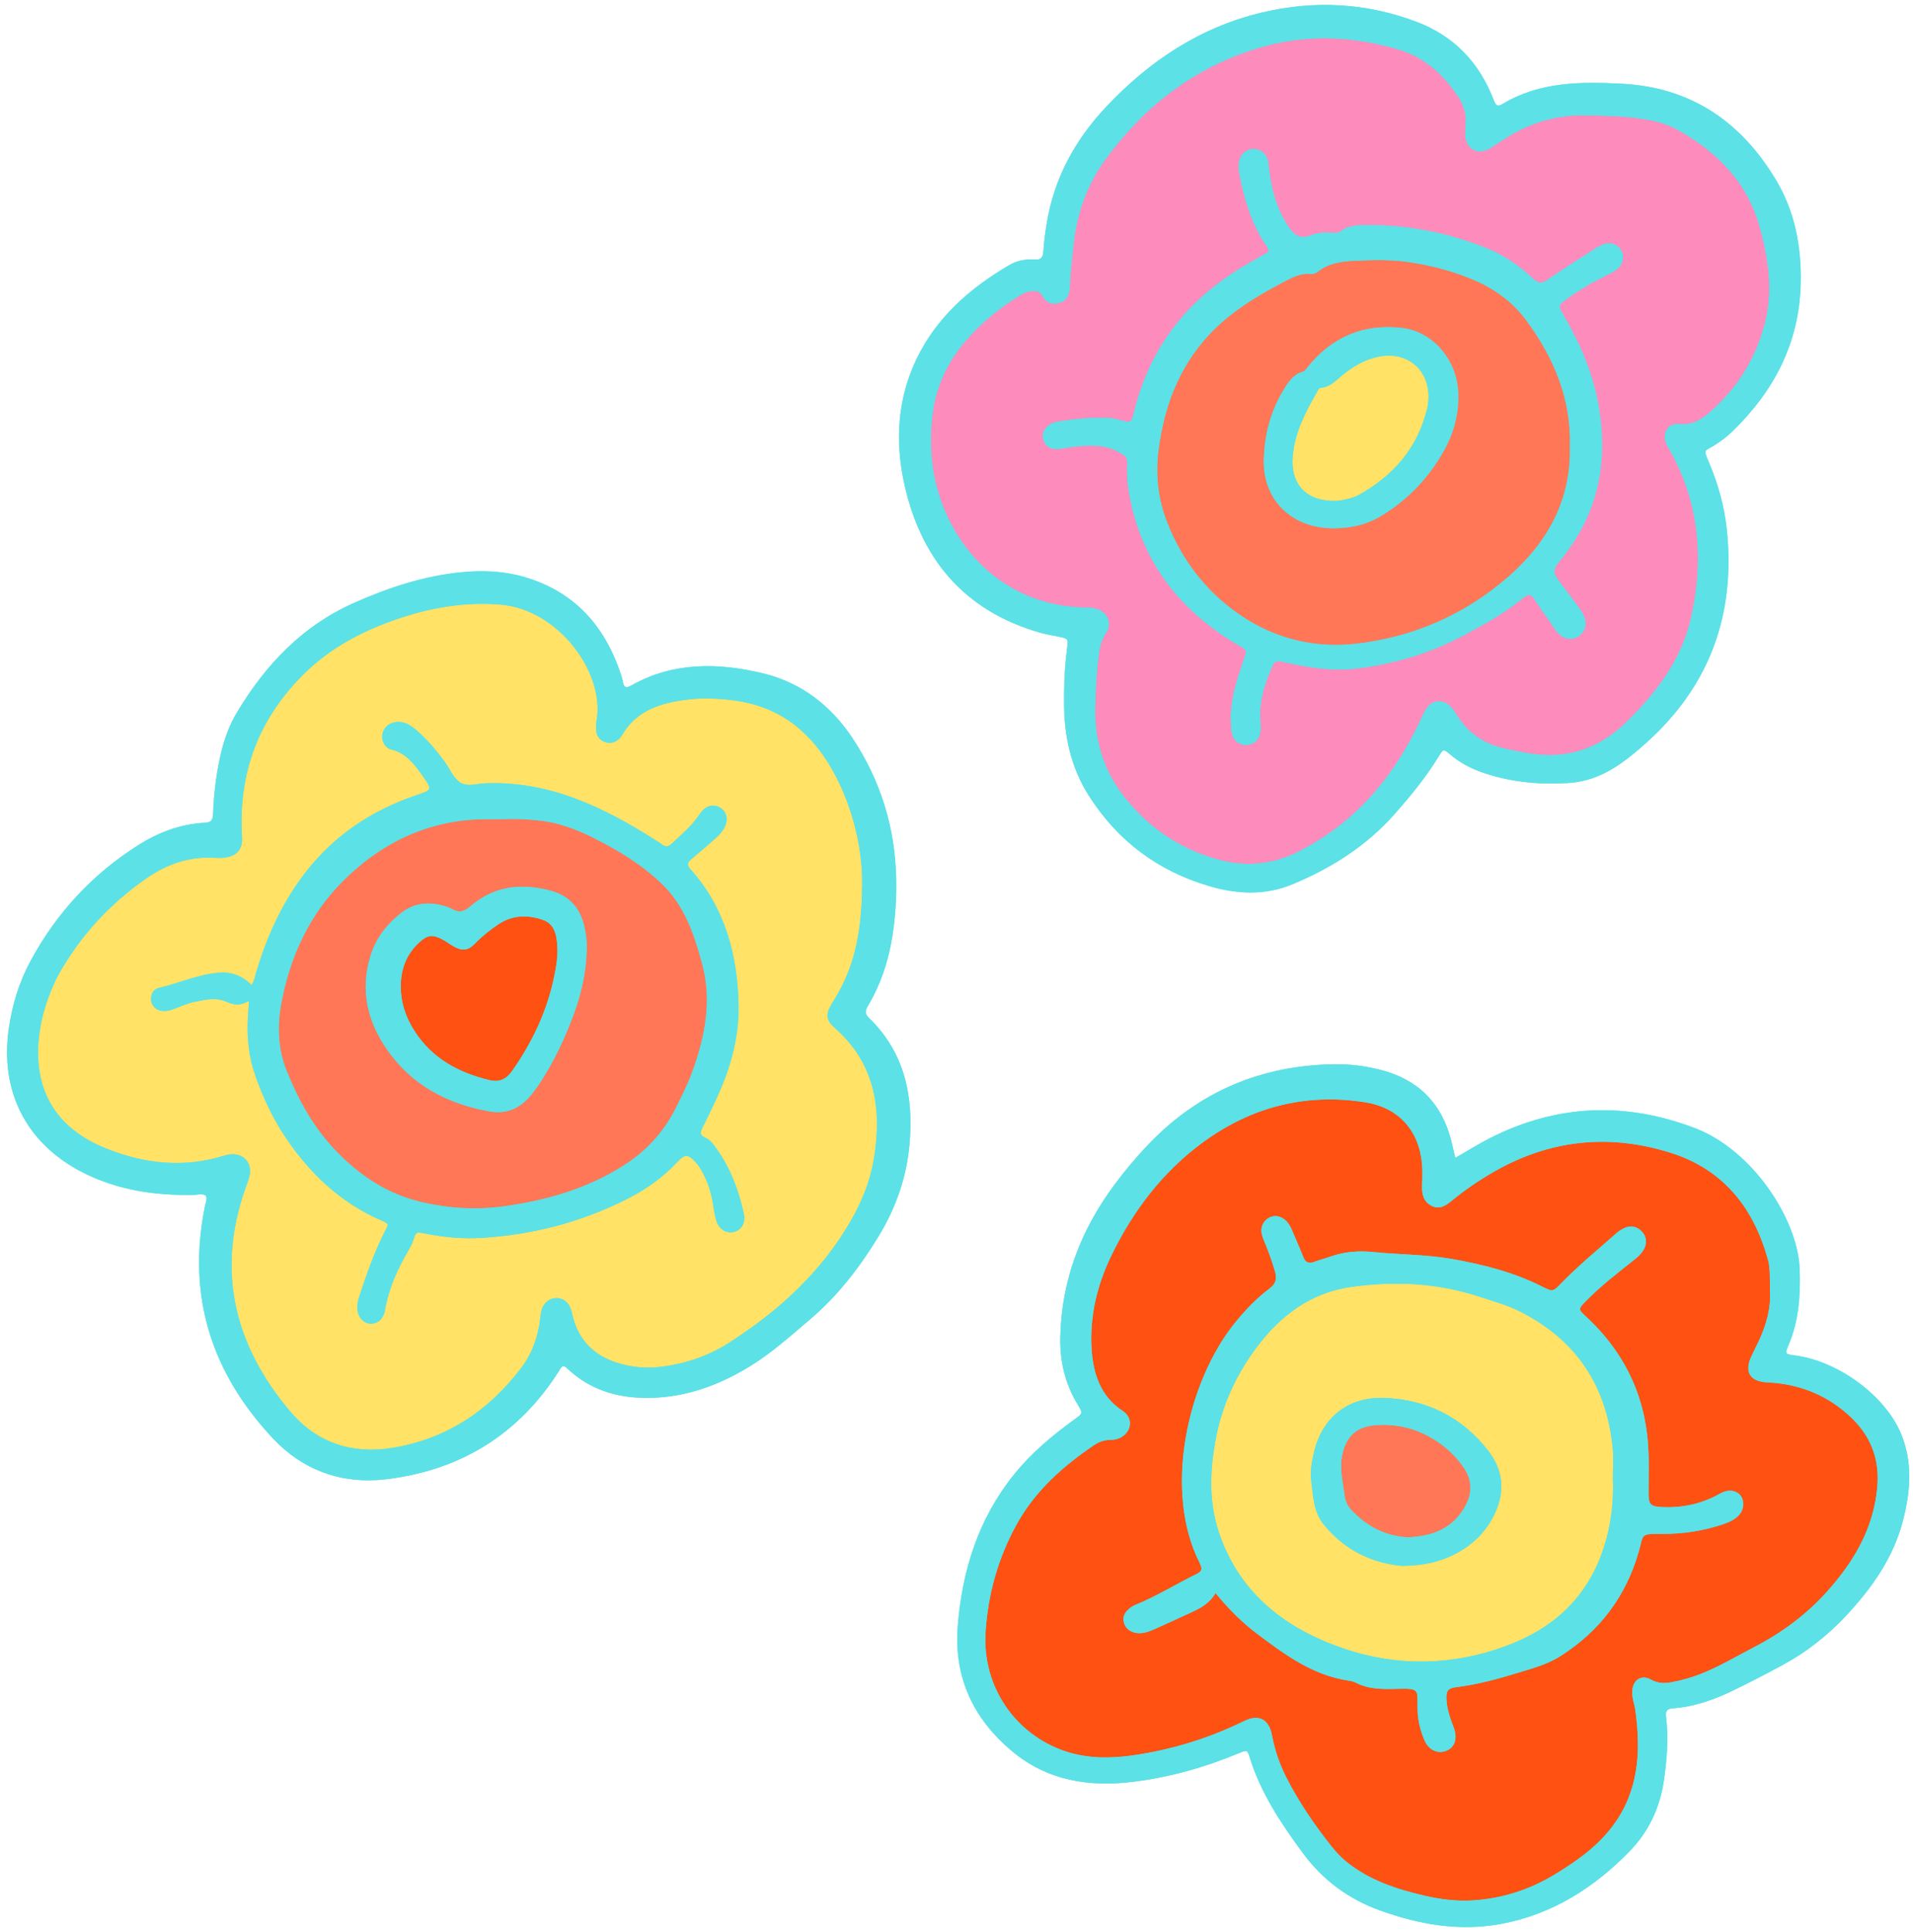
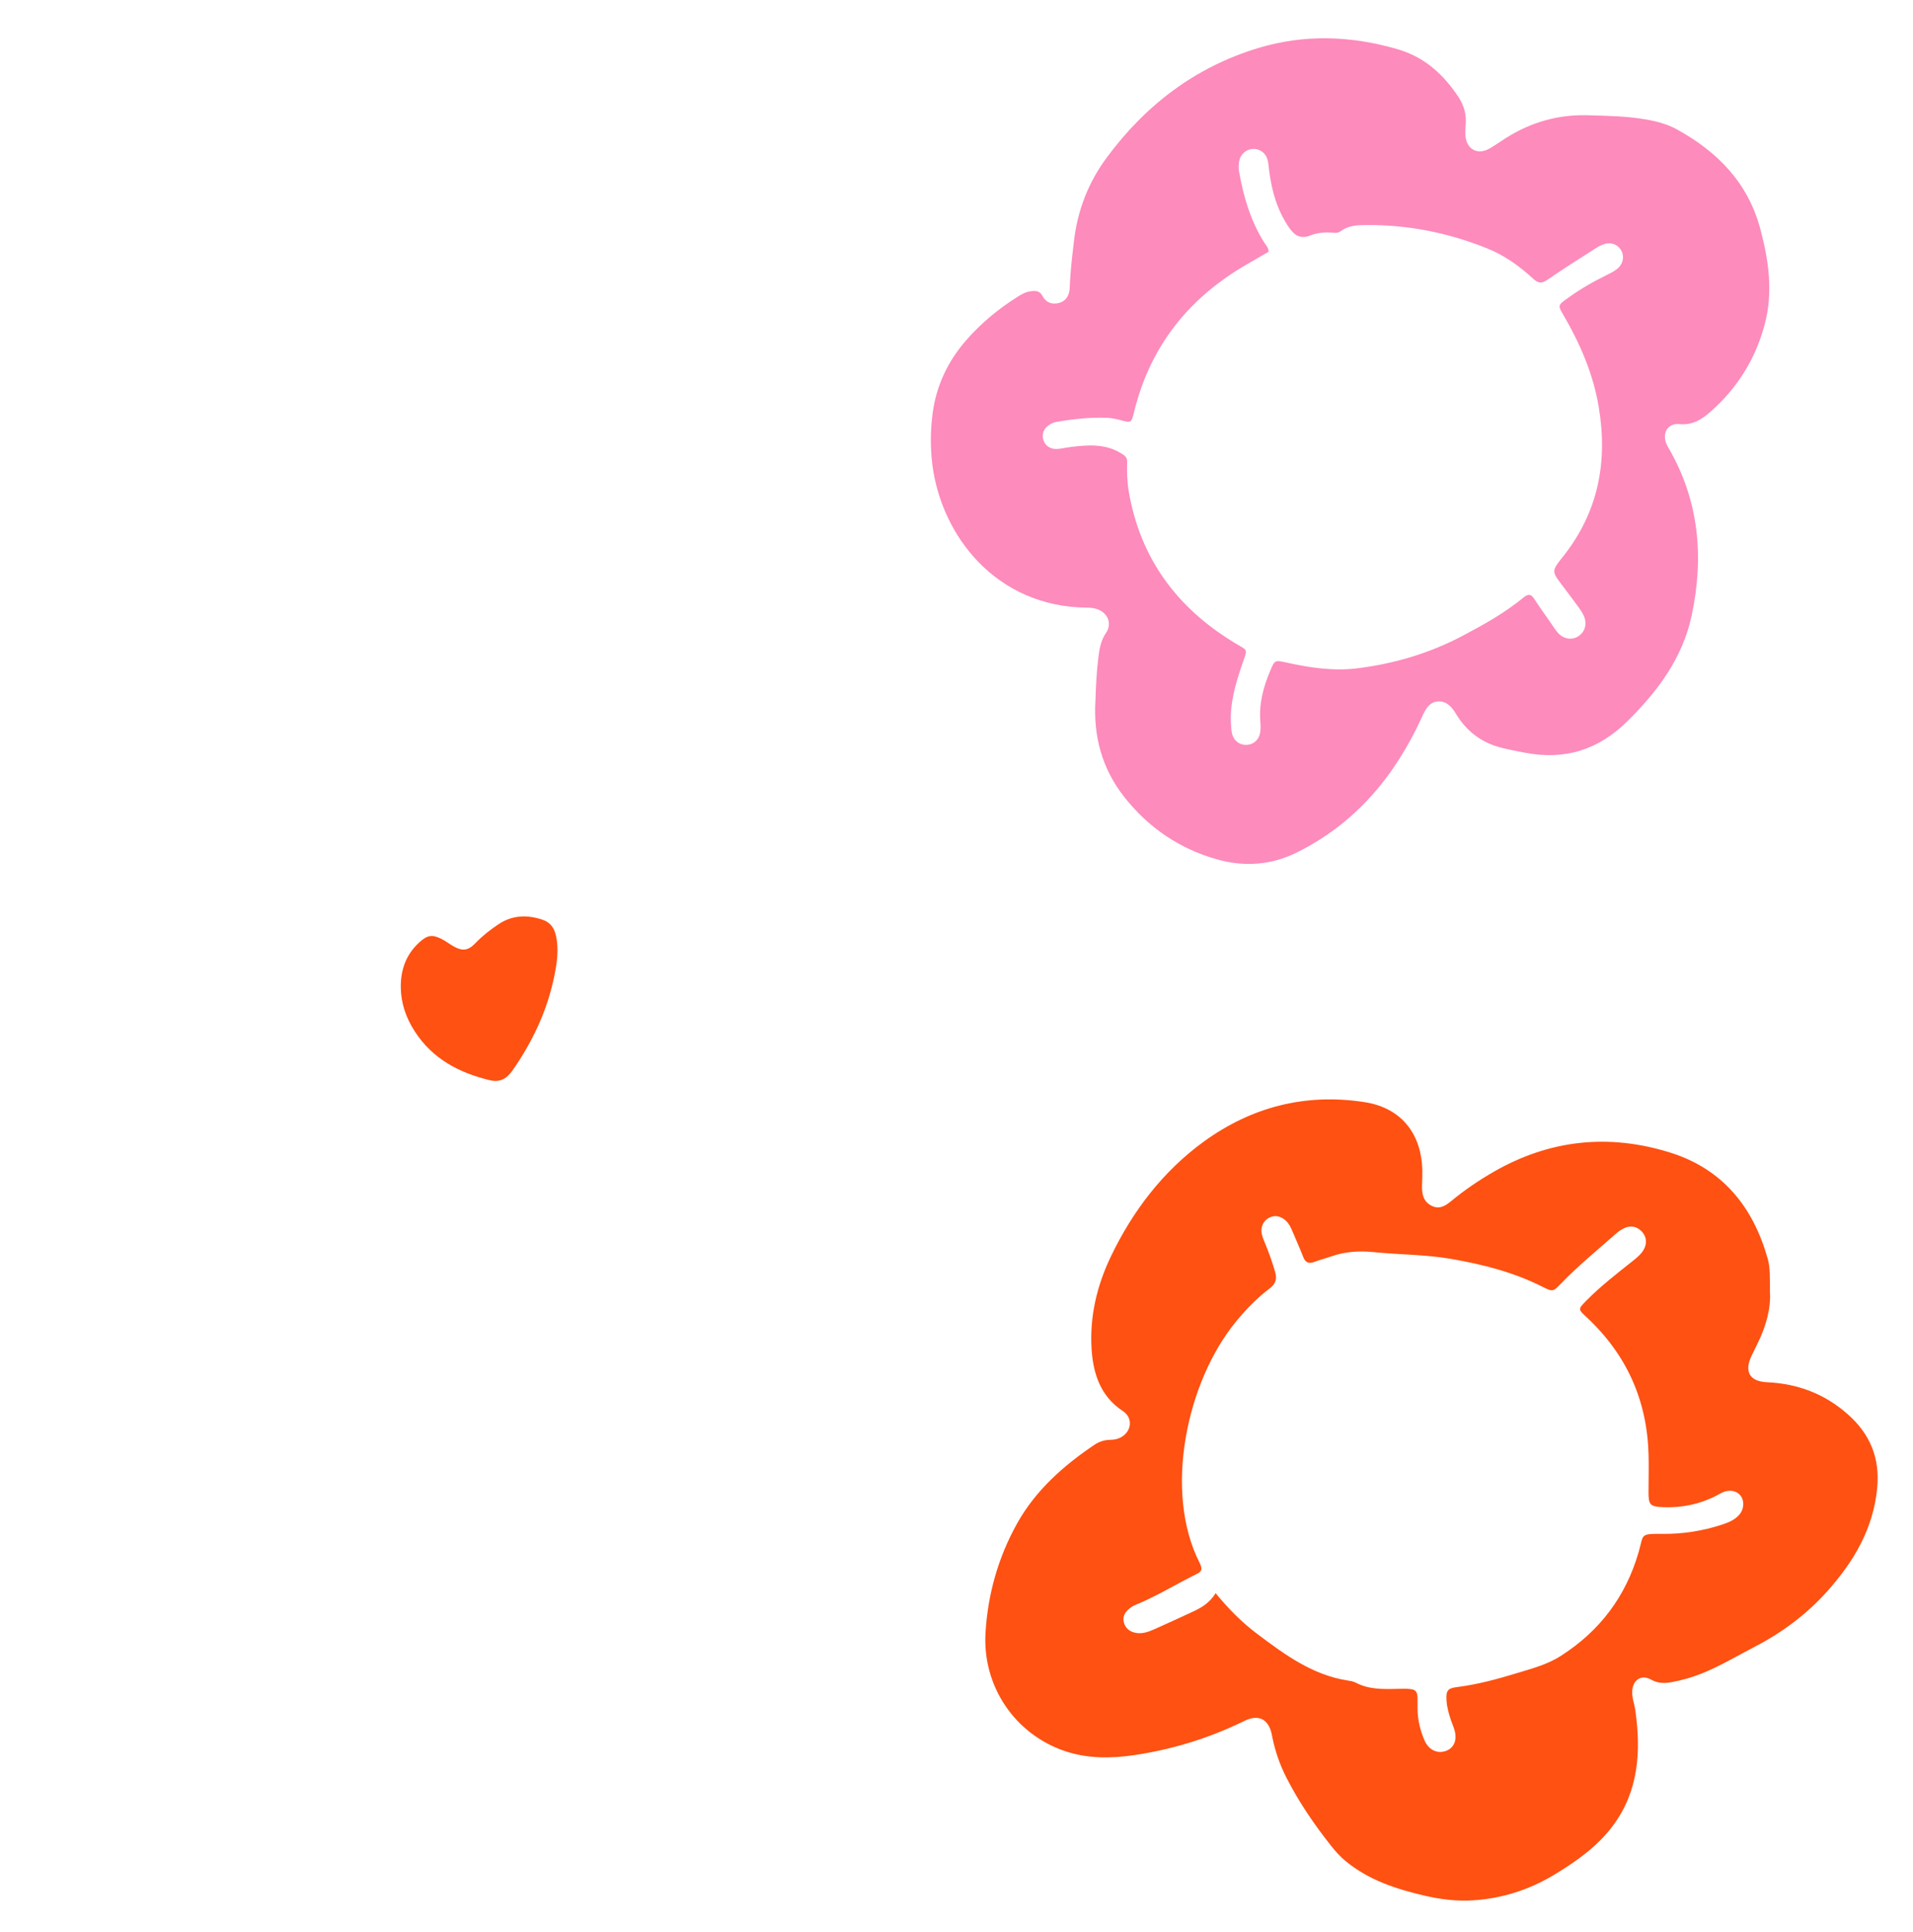
<svg xmlns="http://www.w3.org/2000/svg" fill="#000000" height="461.9" preserveAspectRatio="xMidYMid meet" version="1" viewBox="-1.7 -1.2 457.4 461.9" width="457.4" zoomAndPan="magnify">
  <g id="change1_1">
-     <path d="M206.07,242.21c8.59,8.32,10.68,18.81,9.68,30.2c-0.69,7.88-3.26,15.2-7.37,21.96 c-4.52,7.44-9.77,14.28-16.45,19.94c-4.54,3.86-8.97,7.86-14.07,11.02c-6.8,4.22-14.08,7.09-22.13,7.63 c-8.29,0.56-15.87-1.2-22.06-7.18c-0.19-0.18-0.48-0.24-0.67-0.34c-0.6,0.2-0.75,0.69-1,1.08c-9.67,15.32-23.74,23.91-41.5,26 c-10.32,1.22-19.71-2.06-26.96-9.79c-14.73-15.71-20.59-34.13-16.25-55.49c0.17-0.82,0.57-1.65,0.24-2.55 c-0.9-0.57-1.87-0.2-2.81-0.18c-9.37,0.21-18.46-1.14-26.85-5.47c-13.37-6.9-19.61-19.36-17.49-34.24 c0.82-5.77,2.52-11.27,5.29-16.38c6.18-11.38,14.72-20.61,25.68-27.54c4.86-3.08,10.15-5.07,15.96-5.35 c1.58-0.08,1.87-0.8,1.92-2.15c0.17-4.52,0.69-9.01,1.65-13.44c0.82-3.79,2.05-7.44,4.04-10.76c6.82-11.38,15.57-20.67,27.95-26.19 c8.23-3.67,16.66-6.45,25.65-7.36c5.11-0.51,10.23-0.31,15.16,1.14c11.97,3.51,19.28,11.75,23.08,23.39 c0.18,0.55,0.35,1.11,0.44,1.67c0.2,1.33,0.78,1.58,1.96,0.91c10.11-5.73,20.91-5.52,31.66-2.91c9,2.18,16.13,7.68,21.25,15.41 c6.75,10.17,10.24,21.46,10.48,33.7c0.09,4.62-0.2,9.22-0.93,13.8c-0.94,5.86-2.77,11.39-5.79,16.5 C205.19,240.37,204.97,241.14,206.07,242.21z M452.91,341.79c-3.7-9.11-14.96-17.49-25.34-18.86c-2.48-0.33-2.55-0.35-1.61-2.56 c2.46-5.82,2.86-11.91,2.64-18.12c-0.41-11.74-11.15-28.35-24.92-33.64c-16.73-6.43-33.1-5.77-49.11,2.33 c-2.73,1.38-5.33,3.03-8.31,4.73c-0.39-1.65-0.67-2.95-1-4.24c-2.35-9.03-8.07-14.64-17.12-16.87c-3.57-0.88-7.21-1.34-10.86-1.28 c-17.37,0.28-32.23,6.48-44.31,19.08c-3,3.13-5.78,6.45-8.35,9.93c-7.93,10.74-12.48,22.67-12.8,36.12 c-0.14,5.83,1.12,11.25,4.16,16.25c1.27,2.09,1.22,2.12-0.77,3.55c-5.32,3.84-10.31,8.03-14.46,13.18 c-8.52,10.58-12.38,22.88-13.45,36.22c-0.98,12.28,3.74,22.21,13.02,29.97c8.36,6.98,18.3,8.57,28.8,7.29 c8.73-1.06,17.14-3.42,25.26-6.8c2.08-0.86,2.17-0.86,2.72,0.93c2.62,8.51,7.47,15.76,12.67,22.84c4.77,6.49,10.9,11.03,18.44,13.76 c9.37,3.39,18.95,5.08,28.88,3.26c12.28-2.25,22.32-8.62,30.89-17.44c4.54-4.68,7.22-10.39,8.15-16.87 c0.73-5.06,1.15-10.14,0.52-15.24c-0.16-1.33,0.2-1.92,1.62-2.02c5.06-0.36,9.78-2.02,14.3-4.21c3.98-1.93,7.91-3.96,11.8-6.06 c5.72-3.08,10.79-7.04,15.23-11.78c6.26-6.67,11.47-14.03,13.75-23.04C455.09,355.4,455.65,348.54,452.91,341.79z M247.18,150.14 c1.48,0.42,3.01,0.62,4.51,0.95c1.94,0.43,2.05,0.49,1.78,2.51c-0.48,3.63-0.71,7.27-0.74,10.93c0,0.67,0,1.35,0,2.02 c-0.06,8.06,1.57,15.68,5.94,22.55c6.84,10.75,16.43,17.92,28.63,21.54c6.7,1.99,13.46,2.35,20.07-0.41 c9.25-3.86,17.56-9.1,24.28-16.67c3.9-4.4,7.61-8.92,10.68-13.96c1.06-1.74,1.13-1.74,2.72-0.39c2.23,1.9,4.74,3.25,7.49,4.22 c6.73,2.39,13.68,3.03,20.74,2.6c3.89-0.24,7.52-1.5,10.85-3.57c2.8-1.73,5.3-3.82,7.74-6c15.26-13.66,21.42-30.77,19.31-51.01 c-0.6-5.69-2.14-11.14-4.4-16.38c-1.22-2.82-0.83-2.44,1.04-3.55c1.74-1.03,3.35-2.26,4.8-3.67c9.91-9.65,15.89-21.13,16.23-35.19 c0.21-8.73-1.35-17.16-5.83-24.68c-8.3-13.95-20.3-22.3-36.93-23.15c-9.89-0.51-19.66-0.49-28.54,4.85c-1.43,0.86-1.73,0-2.17-1.13 c-3.42-8.8-9.43-15.12-18.29-18.49c-12.02-4.57-24.38-5.24-36.86-2.31c-14.89,3.49-27.08,11.59-37.47,22.63 c-7.44,7.91-12.42,17.06-14.19,27.84c-0.38,2.27-0.65,4.57-0.82,6.87c-0.1,1.36-0.67,1.86-1.99,1.77c-2.16-0.15-4.25,0.23-6.12,1.32 c-9.38,5.5-17.36,12.43-22.17,22.42c-4.47,9.29-5.16,19.17-3.13,29.05C218.15,132.09,228.6,144.87,247.18,150.14z" fill="#5ce1e6" />
-   </g>
+     </g>
  <g id="change2_1">
    <path d="M258.25,144.1c0.76,0.01,1.55,0.09,2.27,0.32c2.62,0.82,3.77,3.47,2.23,5.72c-1.27,1.86-1.58,3.86-1.84,5.96 c-0.42,3.35-0.57,6.71-0.68,10.06c-0.54,8.59,1.49,16.37,6.9,23.23c5.8,7.36,13.2,12.36,22.12,14.89 c6.56,1.86,13.06,1.42,19.34-1.74c13.98-7.02,23.28-18.26,29.67-32.22c0.79-1.74,1.67-3.51,3.62-3.77c2.1-0.28,3.53,1.19,4.55,2.96 c0.05,0.08,0.1,0.16,0.16,0.24c2.56,4.13,6.19,6.75,10.92,7.91c1.78,0.43,3.56,0.77,5.36,1.12c9.5,1.83,17.51-0.59,24.5-7.48 c7.29-7.19,13.22-15.13,15.39-25.24c3-13.99,1.82-27.55-5.53-40.19c-0.19-0.33-0.39-0.67-0.53-1.02c-0.99-2.6,0.41-4.91,3.17-4.64 c3.04,0.3,5.2-1.04,7.26-2.83c6.49-5.65,10.88-12.64,13.1-20.97c2.05-7.69,1-15.21-1.01-22.77c-2.95-11.12-10.19-18.49-19.9-23.86 c-2.29-1.27-4.8-1.95-7.37-2.4c-4.66-0.82-9.37-0.89-14.08-1.02c-7.05-0.2-13.5,1.67-19.44,5.4c-1.3,0.82-2.56,1.72-3.88,2.5 c-2.94,1.74-5.67,0.26-5.88-3.16c-0.05-0.86,0.01-1.73,0.08-2.59c0.19-2.4-0.44-4.58-1.76-6.56c-3.56-5.36-8.08-9.49-14.42-11.35 c-11.16-3.27-22.37-3.68-33.54-0.28c-15.08,4.59-26.97,13.73-36.23,26.33c-4.28,5.82-6.84,12.44-7.7,19.67 c-0.44,3.73-0.89,7.44-1.02,11.2c-0.07,2.05-1.03,3.35-2.59,3.73c-1.7,0.42-3.13-0.12-3.92-1.66c-0.7-1.35-1.76-1.29-2.93-1.13 c-1.17,0.16-2.17,0.76-3.15,1.38c-4.59,2.89-8.72,6.34-12.27,10.43c-4.32,4.99-7.05,10.75-7.92,17.33 c-0.55,4.12-0.58,8.25-0.06,12.38C223.39,126.82,236.38,143.93,258.25,144.1z M249.47,100.21c0.42-0.23,0.88-0.43,1.34-0.51 c4.08-0.71,8.19-1.16,12.33-0.98c0.95,0.04,1.91,0.23,2.84,0.48c2.81,0.76,2.83,0.8,3.48-1.88c3.84-15.76,13.12-27.35,27.06-35.36 c1.74-1,3.46-2.01,5.11-2.97c-0.03-1.04-0.66-1.57-1.06-2.21c-3.29-5.22-4.96-11.01-6.02-17.02c-0.15-0.83-0.11-1.74,0.07-2.57 c0.34-1.62,1.73-2.71,3.27-2.78c1.56-0.06,2.99,0.9,3.46,2.51c0.27,0.91,0.29,1.89,0.42,2.84c0.64,4.82,1.94,9.39,4.75,13.46 c1.29,1.87,2.71,2.8,5.07,1.89c1.7-0.66,3.55-0.86,5.4-0.66c0.69,0.07,1.32,0.06,1.91-0.39c1.8-1.36,3.91-1.43,6.05-1.45 c10.04-0.08,19.67,1.85,28.97,5.6c4.17,1.68,7.74,4.27,11.01,7.28c1.26,1.16,2.09,1.09,3.44,0.16c3.63-2.52,7.39-4.86,11.1-7.25 c0.64-0.42,1.31-0.82,2.02-1.11c1.73-0.7,3.41-0.21,4.33,1.2c0.95,1.46,0.63,3.42-0.88,4.63c-0.74,0.59-1.62,1.03-2.48,1.45 c-3.29,1.61-6.45,3.44-9.41,5.59c-2.3,1.66-2.28,1.67-0.89,4.05c4,6.86,7.09,14.05,8.41,21.95c2.2,13.19-0.15,25.22-8.64,35.84 c-2.71,3.39-2.6,3.47-0.03,6.85c1.34,1.76,2.66,3.53,3.96,5.32c0.45,0.62,0.87,1.28,1.17,1.98c0.81,1.88,0.22,3.81-1.38,4.81 c-1.49,0.93-3.35,0.7-4.73-0.71c-0.66-0.68-1.15-1.53-1.7-2.32c-1.37-1.97-2.78-3.92-4.09-5.94c-0.77-1.19-1.47-1.21-2.53-0.33 c-4.48,3.69-9.52,6.5-14.62,9.19c-7.91,4.17-16.36,6.68-25.21,7.76c-5.69,0.7-11.3-0.15-16.86-1.38c-2.77-0.61-2.81-0.6-3.86,1.87 c-1.68,3.93-2.76,7.99-2.4,12.33c0.07,0.86,0.09,1.74-0.05,2.58c-0.28,1.68-1.55,2.79-3.12,2.9c-1.59,0.11-3.01-0.79-3.52-2.41 c-0.25-0.81-0.28-1.7-0.33-2.56c-0.31-5.01,1.12-9.7,2.7-14.36c1.29-3.81,1.48-3.06-1.79-5.04c-13.81-8.36-22.66-20.23-25.37-36.36 c-0.38-2.29-0.43-4.6-0.37-6.9c0.03-1.13-0.51-1.53-1.45-2.1c-3.83-2.33-7.9-2-12.03-1.5c-1.14,0.14-2.28,0.45-3.42,0.48 c-1.64,0.04-2.86-0.96-3.19-2.39C247.38,102.35,248.01,101.01,249.47,100.21z" fill="#fd8bbc" />
  </g>
  <g id="change3_1">
    <path d="M417.14,322.92c0.46-0.95,0.92-1.9,1.39-2.85c2.09-4.22,3.24-8.64,2.96-12.42 c-0.03-3.27,0.11-5.59-0.52-7.84c-3.48-12.4-10.78-21.47-23.3-25.4c-14.67-4.6-28.86-3.12-42.28,4.62c-3.5,2.02-6.84,4.28-9.97,6.86 c-1.36,1.12-2.82,2.17-4.71,1.29c-2.04-0.96-2.46-2.79-2.4-4.84c0.04-1.25,0.1-2.5,0.07-3.75c-0.17-8.01-4.45-14.78-13.75-16.24 c-14.14-2.22-27.08,1.14-38.48,9.41c-9.78,7.1-17.04,16.62-22.27,27.55c-3.33,6.96-5.07,14.38-4.58,22.1 c0.38,5.86,2.12,11.28,7.47,14.79c2.4,1.58,2.19,4.7-0.29,6.19c-0.85,0.52-1.79,0.69-2.76,0.7c-1.4,0.01-2.66,0.46-3.79,1.22 c-7.41,5-14.01,10.86-18.43,18.76c-4.52,8.09-7,16.87-7.56,26.09c-0.78,12.83,6.98,24.26,18.93,28.34 c5.41,1.84,11.02,1.8,16.55,0.99c8.99-1.32,17.63-3.95,25.83-7.91c0.52-0.25,1.04-0.51,1.58-0.7c2.52-0.84,4.33,0.03,5.25,2.54 c0.23,0.63,0.33,1.3,0.47,1.96c0.68,3.22,1.73,6.3,3.21,9.24c3,5.95,6.74,11.42,10.87,16.63c1.02,1.28,2.1,2.49,3.37,3.54 c5.58,4.61,12.24,6.76,19.12,8.34c3.75,0.86,7.61,1.33,11.45,1.07c6.92-0.45,13.4-2.53,19.35-6.12c5.29-3.2,10.35-6.76,14.07-11.78 c6.15-8.29,6.69-17.75,5.32-27.53c-0.21-1.52-0.82-2.98-0.75-4.54c0.12-2.73,2.18-4.12,4.51-2.81c1.68,0.95,3.25,0.92,4.99,0.6 c2.37-0.44,4.67-1.09,6.92-1.98c4.49-1.77,8.61-4.26,12.88-6.47c6.55-3.4,12.39-7.74,17.32-13.25c6.35-7.09,11.03-14.95,11.96-24.74 c0.68-7.22-1.75-12.96-7.11-17.67c-5.5-4.83-11.89-7.25-19.18-7.59C416.59,329.14,415.28,326.74,417.14,322.92z M414.23,360.92 c-1.1,1.3-2.62,1.93-4.18,2.44c-4.61,1.51-9.35,2.26-14.19,2.22c-5.58-0.04-4.5,0.03-5.77,4.39c-3.09,10.63-9.29,18.84-18.62,24.8 c-3.24,2.07-6.86,3-10.43,4.09c-4.69,1.43-9.42,2.73-14.31,3.34c-2.34,0.29-2.72,0.87-2.56,3.26c0.11,1.64,0.56,3.22,1.09,4.77 c0.25,0.73,0.57,1.43,0.79,2.17c0.72,2.42-0.05,4.33-1.98,5.06c-2.05,0.77-4.15-0.18-5.15-2.47c-1.05-2.4-1.66-4.95-1.68-7.56 c-0.03-4.73,0.54-4.93-4.97-4.79c-3.4,0.08-6.72,0.14-9.84-1.5c-0.58-0.3-1.29-0.41-1.95-0.51c-8.4-1.32-14.99-6.18-21.52-11.09 c-3.61-2.71-6.82-5.9-10.01-9.79c-1.51,2.5-3.64,3.61-5.83,4.61c-2.97,1.36-5.93,2.75-8.92,4.07c-1.41,0.62-2.88,1.13-4.47,0.79 c-1.32-0.29-2.27-1.02-2.68-2.35c-0.42-1.38,0.15-2.45,1.16-3.32c0.43-0.37,0.92-0.71,1.45-0.93c5.18-2.11,9.92-5.07,14.92-7.53 c1.05-0.51,1.16-1.14,0.77-2.08c-0.08-0.18-0.14-0.36-0.23-0.53c-8.64-16.97-3.15-43.24,8.72-57.68c2.38-2.9,5-5.61,8-7.88 c1.45-1.1,1.84-2.26,1.35-3.96c-0.61-2.13-1.35-4.21-2.17-6.27c-0.36-0.89-0.77-1.78-1-2.7c-0.41-1.63,0.29-3.22,1.63-3.96 c1.4-0.78,2.93-0.49,4.2,0.76c0.7,0.69,1.11,1.56,1.48,2.45c0.85,2.04,1.77,4.06,2.57,6.12c0.53,1.39,1.36,1.69,2.7,1.17 c1.25-0.48,2.57-0.8,3.84-1.25c3.33-1.2,6.78-1.43,10.25-1.08c6.21,0.63,12.48,0.56,18.66,1.64c7.52,1.31,14.85,3.17,21.71,6.63 c2.49,1.26,2.57,1.22,4.47-0.74c4.15-4.3,8.77-8.07,13.24-12.01c0.57-0.5,1.23-0.94,1.92-1.26c1.54-0.72,3.05-0.37,4.19,0.85 c1.1,1.18,1.29,2.77,0.45,4.27c-0.67,1.2-1.75,2.03-2.8,2.87c-3.76,2.99-7.57,5.93-10.95,9.37c-2.01,2.05-1.99,2.02,0.13,4 c9.48,8.85,14.4,19.77,14.76,32.73c0.08,2.98,0,5.96-0.01,8.95c-0.01,3.05,0.31,3.56,3.4,3.69c4.48,0.2,8.79-0.69,12.82-2.75 c0.68-0.35,1.34-0.78,2.07-1c1.6-0.48,3.11,0.04,3.86,1.19C415.4,357.82,415.26,359.71,414.23,360.92z M97.48,245.44 c-2.15-3.32-3.32-6.84-3.35-10.56c-0.04-4.25,1.29-7.92,4.5-10.81c1.86-1.68,3-1.87,5.22-0.76c1.02,0.51,1.94,1.24,2.94,1.8 c2.12,1.18,3.49,0.98,5.14-0.75c1.67-1.74,3.56-3.22,5.54-4.55c3.27-2.19,6.84-2.33,10.49-1.11c1.78,0.59,2.8,1.82,3.24,3.7 c0.79,3.39,0.27,6.71-0.41,10c-1.7,8.21-5.22,15.62-10.03,22.47c-1.39,1.98-3.07,2.79-5.42,2.21 C108.03,255.3,101.72,251.99,97.48,245.44z" fill="#fe5112" />
  </g>
  <g id="change4_1">
-     <path d="M78.36,273.74c5.68,5.97,12.26,10.46,20.39,12.42c6.62,1.6,13.25,2.02,20.02,1.1 c10.12-1.38,19.74-4.14,28.45-9.63c5.41-3.41,9.65-7.91,12.54-13.62c1.47-2.92,2.97-5.85,4.08-8.91c3.05-8.43,4.77-17.01,2.32-25.98 c-1.92-7.02-4.19-13.8-9.65-19.03c-4.93-4.71-10.66-8.15-16.72-11.15c-4-1.98-8.12-3.47-12.58-3.95c-3.07-0.33-6.13-0.46-9-0.31 c-0.98,0-1.75,0.01-2.52,0c-13.87-0.25-25.56,5.06-35.23,14.63c-8.22,8.14-12.91,18.36-14.96,29.69 c-0.96,5.34-0.74,10.76,1.34,15.91C69.64,261.81,73.17,268.29,78.36,273.74z M86.82,227.56c1.28-4.31,3.88-7.69,7.37-10.43 c2.85-2.24,6.08-2.74,9.54-1.9c0.93,0.23,1.89,0.49,2.71,0.95c1.68,0.96,2.88,0.6,4.34-0.67c5.76-4.97,12.45-5.64,19.52-3.63 c4.26,1.22,6.78,4.21,7.72,8.52c0.39,1.79,0.65,3.6,0.55,5.44c-0.09,5.25-1.24,10.29-3,15.21c-2.02,5.63-4.58,11.01-7.78,16.07 c-0.82,1.3-1.73,2.55-2.71,3.73c-2.55,3.03-5.79,4.4-9.75,3.69c-9.95-1.78-18.38-6.15-24.33-14.58 C86.2,243.17,84.39,235.75,86.82,227.56z M294.48,145.64c8.48,5.89,18.09,8.25,28.19,7.08c13.58-1.58,25.86-6.94,36.17-15.92 c9.24-8.04,15.15-18.09,14.82-31.29c0.36-11.12-3.76-21.13-10.45-30.15c-3.12-4.21-7.31-7.36-12.16-9.47 c-5.14-2.24-10.52-3.65-16.07-4.45c-4.21-0.61-8.39-0.47-12.63-0.3c-3.39,0.13-6.39,0.56-9.07,2.69c-0.42,0.33-1.09,0.55-1.62,0.49 c-2.57-0.28-4.66,0.95-6.78,2.06c-6.49,3.42-12.72,7.25-17.73,12.7c-7.08,7.72-10.53,17.06-11.86,27.32 c-0.77,5.96-0.12,11.73,2.05,17.28C280.87,132.69,286.52,140.11,294.48,145.64z M305.1,92.22c1.15-1.9,2.3-3.81,4.62-4.51 c0.59-0.18,0.88-0.66,1.25-1.12c5.8-7.25,13.44-10.44,22.56-9.36c7.38,0.87,13.01,7.59,13.41,15.17c0.26,4.93-0.89,9.57-3.24,13.86 c-3.53,6.44-8.39,11.68-14.64,15.58c-3.62,2.26-7.24,3.26-12.01,3.27c-0.43-0.02-1.39-0.03-2.34-0.14 c-8.73-1-14.46-7.51-14.22-16.28C300.64,102.83,302.05,97.28,305.1,92.22z M348.21,349.61c2,2.87,2.21,5.88,0.62,8.97 c-2.88,5.58-7.8,7.6-14.03,7.82c-5.28-0.32-9.86-2.64-13.58-6.72c-0.93-1.02-1.32-2.22-1.49-3.63c-0.36-2.94-1.14-5.8-0.61-8.83 c0.78-4.52,3.1-7.16,7.69-7.6c6.28-0.6,11.96,1.23,16.89,5.17C345.43,346.16,346.94,347.79,348.21,349.61z" fill="#ff7757" />
-   </g>
+     </g>
  <g id="change5_1">
-     <path d="M23.6,273.41c9.1,3.68,18.6,4.75,28.24,1.77c0.55-0.17,1.12-0.31,1.69-0.35c2.96-0.23,5.01,1.97,4.48,4.9 c-0.21,1.12-0.68,2.2-1.06,3.29c-6.99,19.99-2.54,37.7,10.9,53.47c6.32,7.42,14.73,10.07,24.18,8.56 c12.84-2.06,23.04-8.77,30.88-19.08c2.68-3.52,4.08-7.6,4.59-11.99c0.11-0.96,0.16-1.92,0.66-2.78c0.72-1.27,1.8-2.01,3.28-1.97 c1.36,0.03,2.39,0.72,3.03,1.9c0.31,0.58,0.51,1.25,0.65,1.9c1.31,6.01,5.01,9.83,10.79,11.67c3.53,1.12,7.14,1.38,10.84,0.9 c5.72-0.76,11.08-2.61,15.9-5.71c11.88-7.63,22.13-16.93,29.21-29.37c2.55-4.48,4.47-9.19,5.34-14.25 c2.08-12.14,0.45-23.21-9.47-31.84c-1.89-1.65-1.98-3.24-0.63-5.42c1.17-1.88,2.28-3.79,3.19-5.81c3.16-6.98,4.08-14.38,4.17-22.89 c0.15-9.32-2.8-20.52-8.1-29.04c-5.21-8.37-12.51-13.69-22.48-14.97c-3.64-0.47-7.31-0.67-10.94-0.24 c-6.46,0.76-12.51,2.49-16.04,8.74c-0.14,0.25-0.35,0.46-0.55,0.66c-1,0.96-2.18,1.23-3.46,0.75c-1.17-0.44-1.89-1.35-2-2.6 c-0.07-0.85-0.06-1.74,0.09-2.58c1.95-11.35-9.08-26.55-23.12-27.66c-9.55-0.76-18.57,1.12-27.36,4.47c-7.33,2.8-14,6.6-19.67,12.25 c-10.84,10.81-15.59,23.75-14.66,38.92c0.17,2.74-1.13,4.38-3.84,4.83c-0.85,0.14-1.73,0.16-2.59,0.1 c-6.02-0.4-11.41,1.42-16.29,4.8c-8.76,6.05-15.84,13.68-21.07,22.98c-0.8,1.42-1.45,2.93-2.05,4.45 c-1.47,3.68-2.45,7.48-2.79,11.45C6.51,259.47,11.57,268.56,23.6,273.41z M36.27,235.03c4.86-1.11,9.45-3.28,14.5-3.64 c2.94-0.21,5.44,0.74,7.66,2.97c0.71-1.09,0.84-2.14,1.13-3.12c2.62-8.73,6.33-16.89,12-24.12c6.94-8.84,15.9-14.66,26.44-18.23 c3.63-1.23,3.68-1.28,1.38-4.5c-1.95-2.74-3.89-5.47-7.51-6.36c-1.53-0.38-2.3-1.91-2.19-3.36c0.12-1.55,1.27-2.81,2.91-3.15 c1.99-0.41,3.57,0.47,5,1.68c2.66,2.25,4.9,4.88,6.96,7.67c1.25,1.7,2.1,3.95,3.74,5.03c1.68,1.11,4.12,0.27,6.21,0.2 c15.26-0.54,28.19,5.75,40.59,13.65c0.49,0.31,0.98,0.62,1.44,0.96c0.81,0.62,1.56,0.61,2.31-0.11c2.16-2.05,4.46-3.96,6.23-6.39 c0.45-0.62,0.86-1.29,1.41-1.81c1.19-1.12,2.71-1.26,3.98-0.47c1.35,0.83,1.9,2.44,1.34,4.04c-0.46,1.31-1.37,2.32-2.38,3.22 c-1.94,1.73-3.9,3.43-5.89,5.09c-0.92,0.77-1.05,1.38-0.18,2.35c8.33,9.31,11.33,20.61,11.51,32.72c0.11,6.96-1.62,13.73-4.41,20.16 c-1.3,3-2.73,5.94-4.19,8.86c-0.56,1.12-0.78,1.88,0.64,2.47c1.19,0.5,1.92,1.58,2.65,2.59c3.37,4.69,5.36,9.98,6.57,15.57 c0.47,2.17-0.51,3.86-2.31,4.36c-1.74,0.48-3.54-0.52-4.21-2.58c-0.45-1.36-0.64-2.81-0.86-4.23c-0.4-2.59-1.21-5.04-2.44-7.35 c-0.4-0.76-0.84-1.53-1.41-2.17c-2.12-2.39-2.76-2.42-4.91-0.13c-3.47,3.69-7.55,6.48-12.08,8.75c-10.82,5.43-22.26,8.39-34.31,9.14 c-4.53,0.28-9.03-0.09-13.48-1c-2.4-0.49-2.37-0.45-3.09,1.76c-0.26,0.81-0.7,1.57-1.14,2.31c-2.53,4.35-4.61,8.87-5.49,13.87 c-0.08,0.47-0.18,0.95-0.36,1.39c-0.56,1.38-1.58,2.18-3.09,2.18c-1.41,0.01-2.67-1.09-3.06-2.63c-0.31-1.25-0.14-2.49,0.26-3.69 c1.84-5.67,3.83-11.28,6.6-16.59c0.13-0.25,0.2-0.53,0.29-0.77c-0.38-0.53-0.94-0.72-1.46-0.94C79.55,286.32,72,279.1,66.11,270.04 c-2.78-4.28-4.92-8.93-6.66-13.73c-1.65-4.58-2.15-9.35-1.88-14.2c0.06-1.14,0.15-2.27,0.27-4.01c-2.13,1.29-3.7,1-5.4,0.23 c-2.49-1.12-5.13-0.48-7.66,0.03c-1.59,0.32-3.11,0.99-4.63,1.58c-1,0.39-1.99,0.72-3.08,0.58c-1.49-0.18-2.55-1.19-2.66-2.59 C34.31,236.52,34.95,235.33,36.27,235.03z M383.91,345.19c-1.4-14.97-8.64-25.99-22.19-32.8c-3.13-1.57-6.45-2.47-9.73-3.55 c-10.07-3.32-20.43-3.79-30.8-2.29c-9.55,1.38-16.78,6.87-22.46,14.45c-5.04,6.72-8.4,14.25-9.87,22.53 c-1.27,7.17-1.51,14.37,0.79,21.41c4.89,14.97,16.21,23.46,30.3,28.18c12.7,4.26,25.81,3.94,38.51-0.76 c10.78-3.99,18.82-11,22.83-22.12c2.12-5.88,2.91-11.94,2.65-18.14C383.94,349.8,384.12,347.48,383.91,345.19z M355.87,360.35 c-2,4.48-5.28,7.76-9.59,10c-3.64,1.89-7.54,2.82-12.77,2.86c-6.92-0.61-13.76-3.64-18.83-10.06c-2.37-3-2.4-6.79-2.87-10.37 c-0.29-2.2,0.15-4.41,0.64-6.58c1.91-8.43,8.19-13.47,16.85-13.14c10.16,0.39,18.55,4.56,24.84,12.65 C357.64,350.22,358.19,355.14,355.87,360.35z M307.39,107.92c0.48-5.86,3.16-10.8,5.99-15.73c0.2-0.34,0.43-0.66,0.85-0.69 c2.2-0.18,3.53-1.79,5.09-3.05c2.73-2.2,5.71-3.92,9.22-4.47c6.54-1.02,11.54,3.44,11.32,10.07c-0.03,0.86-0.14,1.73-0.35,2.56 c-2.3,9.46-8.19,16.08-16.56,20.67c-0.99,0.54-2.17,0.76-3.28,1.03c-0.83,0.2-1.71,0.24-2.06,0.28 C310.48,118.66,306.86,114.54,307.39,107.92z" fill="#ffe266" />
-   </g>
+     </g>
  <g id="change1_2">
-     <path d="M17.89,279.05c8.39,4.33,17.48,5.68,26.85,5.47c0.93-0.02,1.91-0.38,2.81,0.18c0.33,0.9-0.07,1.72-0.24,2.55 c-4.34,21.36,1.52,39.78,16.25,55.49c7.25,7.73,16.64,11.01,26.96,9.79c17.76-2.09,31.83-10.68,41.5-26c0.25-0.4,0.4-0.89,1-1.08 c0.19,0.09,0.48,0.16,0.67,0.34c6.19,5.98,13.77,7.73,22.06,7.18c8.05-0.54,15.33-3.42,22.13-7.63c5.09-3.16,9.52-7.16,14.07-11.02 c6.68-5.67,11.93-12.5,16.45-19.94c4.11-6.76,6.68-14.08,7.37-21.96c1-11.39-1.09-21.87-9.68-30.2c-1.1-1.07-0.88-1.83-0.21-2.96 c3.03-5.11,4.86-10.64,5.79-16.5c0.73-4.58,1.02-9.18,0.93-13.8c-0.24-12.24-3.73-23.52-10.48-33.7 c-5.13-7.72-12.26-13.22-21.25-15.41c-10.75-2.61-21.56-2.82-31.66,2.91c-1.18,0.67-1.76,0.42-1.96-0.91 c-0.09-0.57-0.26-1.12-0.44-1.67c-3.8-11.64-11.11-19.88-23.08-23.39c-4.93-1.44-10.05-1.65-15.16-1.14 c-8.99,0.9-17.43,3.69-25.65,7.36c-12.38,5.52-21.13,14.81-27.95,26.19c-1.99,3.32-3.22,6.97-4.04,10.76 c-0.96,4.43-1.48,8.92-1.65,13.44c-0.05,1.35-0.34,2.07-1.92,2.15c-5.8,0.28-11.09,2.27-15.96,5.35 c-10.96,6.93-19.49,16.16-25.68,27.54c-2.78,5.11-4.47,10.61-5.29,16.38C-1.72,259.69,4.53,272.15,17.89,279.05z M7.52,247.59 c0.34-3.97,1.32-7.77,2.79-11.45c0.6-1.52,1.25-3.03,2.05-4.45c5.23-9.3,12.31-16.92,21.07-22.98c4.88-3.37,10.27-5.19,16.29-4.8 c0.86,0.06,1.74,0.04,2.59-0.1c2.71-0.45,4.01-2.09,3.84-4.83c-0.93-15.17,3.82-28.11,14.66-38.92c5.67-5.65,12.34-9.46,19.67-12.25 c8.8-3.35,17.81-5.23,27.36-4.47c14.04,1.11,25.06,16.31,23.12,27.66c-0.14,0.84-0.16,1.73-0.09,2.58c0.11,1.25,0.83,2.16,2,2.6 c1.28,0.48,2.46,0.21,3.46-0.75c0.21-0.2,0.42-0.41,0.55-0.66c3.53-6.24,9.58-7.98,16.04-8.74c3.63-0.43,7.3-0.22,10.94,0.24 c9.97,1.27,17.27,6.6,22.48,14.97c5.3,8.52,8.26,19.72,8.1,29.04c-0.09,8.51-1.01,15.91-4.17,22.89c-0.91,2.02-2.03,3.92-3.19,5.81 c-1.35,2.18-1.26,3.77,0.63,5.42c9.92,8.63,11.54,19.7,9.47,31.84c-0.87,5.06-2.79,9.78-5.34,14.25 c-7.08,12.44-17.33,21.75-29.21,29.37c-4.82,3.09-10.18,4.95-15.9,5.71c-3.69,0.49-7.31,0.22-10.84-0.9 c-5.78-1.83-9.47-5.66-10.79-11.67c-0.14-0.65-0.34-1.31-0.65-1.9c-0.64-1.18-1.67-1.87-3.03-1.9c-1.48-0.03-2.55,0.7-3.28,1.97 c-0.49,0.86-0.54,1.83-0.66,2.78c-0.51,4.38-1.92,8.47-4.59,11.99c-7.84,10.3-18.03,17.02-30.88,19.08 c-9.44,1.51-17.86-1.14-24.18-8.56c-13.44-15.76-17.89-33.48-10.9-53.47c0.38-1.09,0.85-2.17,1.06-3.29 c0.53-2.92-1.52-5.13-4.48-4.9c-0.57,0.04-1.14,0.18-1.69,0.35c-9.64,2.98-19.13,1.91-28.24-1.77 C11.57,268.56,6.51,259.47,7.52,247.59z M425.96,320.37c2.46-5.82,2.86-11.91,2.64-18.12c-0.41-11.74-11.15-28.35-24.92-33.64 c-16.73-6.43-33.1-5.77-49.11,2.33c-2.73,1.38-5.33,3.03-8.31,4.73c-0.39-1.65-0.67-2.95-1-4.24c-2.35-9.03-8.07-14.64-17.12-16.87 c-3.57-0.88-7.21-1.34-10.86-1.28c-17.37,0.28-32.23,6.48-44.31,19.08c-3,3.13-5.78,6.45-8.35,9.93 c-7.93,10.74-12.48,22.67-12.8,36.12c-0.14,5.83,1.12,11.25,4.16,16.25c1.27,2.09,1.22,2.12-0.77,3.55 c-5.32,3.84-10.31,8.03-14.46,13.18c-8.52,10.58-12.38,22.88-13.45,36.22c-0.98,12.28,3.74,22.21,13.02,29.97 c8.36,6.98,18.3,8.57,28.8,7.29c8.73-1.06,17.14-3.42,25.26-6.8c2.08-0.86,2.17-0.86,2.72,0.93c2.62,8.51,7.47,15.76,12.67,22.84 c4.77,6.49,10.9,11.03,18.44,13.76c9.37,3.39,18.95,5.08,28.88,3.26c12.28-2.25,22.32-8.62,30.89-17.44 c4.54-4.68,7.22-10.39,8.15-16.87c0.73-5.06,1.15-10.14,0.52-15.24c-0.16-1.33,0.2-1.92,1.62-2.02c5.06-0.36,9.78-2.02,14.3-4.21 c3.98-1.93,7.91-3.96,11.8-6.06c5.72-3.08,10.79-7.04,15.23-11.78c6.26-6.67,11.47-14.03,13.75-23.04 c1.72-6.8,2.27-13.67-0.46-20.42c-3.7-9.11-14.96-17.49-25.34-18.86C425.09,322.61,425.03,322.58,425.96,320.37z M447.15,354.6 c-0.92,9.79-5.61,17.65-11.96,24.74c-4.93,5.51-10.77,9.85-17.32,13.25c-4.27,2.21-8.39,4.71-12.88,6.47 c-2.25,0.88-4.55,1.54-6.92,1.98c-1.74,0.32-3.31,0.35-4.99-0.6c-2.33-1.31-4.39,0.08-4.51,2.81c-0.07,1.56,0.54,3.02,0.75,4.54 c1.37,9.78,0.82,19.24-5.32,27.53c-3.73,5.02-8.78,8.58-14.07,11.78c-5.95,3.59-12.43,5.67-19.35,6.12 c-3.84,0.25-7.7-0.21-11.45-1.07c-6.88-1.58-13.54-3.74-19.12-8.34c-1.27-1.05-2.36-2.26-3.37-3.54 c-4.14-5.21-7.87-10.68-10.87-16.63c-1.48-2.94-2.54-6.02-3.21-9.24c-0.14-0.66-0.24-1.33-0.47-1.96c-0.92-2.51-2.74-3.38-5.25-2.54 c-0.54,0.18-1.06,0.45-1.58,0.7c-8.21,3.96-16.84,6.59-25.83,7.91c-5.54,0.81-11.14,0.86-16.55-0.99 c-11.95-4.08-19.71-15.51-18.93-28.34c0.56-9.22,3.04-18,7.56-26.09c4.42-7.9,11.02-13.75,18.43-18.76c1.13-0.76,2.4-1.21,3.79-1.22 c0.97-0.01,1.91-0.18,2.76-0.7c2.47-1.5,2.68-4.62,0.29-6.19c-5.35-3.51-7.1-8.93-7.47-14.79c-0.49-7.72,1.25-15.14,4.58-22.1 c5.23-10.93,12.49-20.45,22.27-27.55c11.4-8.27,24.34-11.63,38.48-9.41c9.3,1.46,13.58,8.23,13.75,16.24 c0.03,1.25-0.03,2.5-0.07,3.75c-0.06,2.04,0.36,3.88,2.4,4.84c1.89,0.88,3.35-0.17,4.71-1.29c3.13-2.57,6.47-4.84,9.97-6.86 c13.41-7.74,27.61-9.22,42.28-4.62c12.52,3.92,19.82,12.99,23.3,25.4c0.63,2.26,0.48,4.58,0.52,7.84c0.28,3.78-0.87,8.2-2.96,12.42 c-0.47,0.95-0.93,1.9-1.39,2.85c-1.86,3.81-0.55,6.22,3.72,6.42c7.29,0.34,13.68,2.77,19.18,7.59 C445.4,341.64,447.83,347.38,447.15,354.6z M247.18,150.14c1.48,0.42,3.01,0.62,4.51,0.95c1.94,0.43,2.05,0.49,1.78,2.51 c-0.48,3.63-0.71,7.27-0.74,10.93c0,0.67,0,1.35,0,2.02c-0.06,8.06,1.57,15.68,5.94,22.55c6.84,10.75,16.43,17.92,28.63,21.54 c6.7,1.99,13.46,2.35,20.07-0.41c9.25-3.86,17.56-9.1,24.28-16.67c3.9-4.4,7.61-8.92,10.68-13.96c1.06-1.74,1.13-1.74,2.72-0.39 c2.23,1.9,4.74,3.25,7.49,4.22c6.73,2.39,13.68,3.03,20.74,2.6c3.89-0.24,7.52-1.5,10.85-3.57c2.8-1.73,5.3-3.82,7.74-6 c15.26-13.66,21.42-30.77,19.31-51.01c-0.6-5.69-2.14-11.14-4.4-16.38c-1.22-2.82-0.83-2.44,1.04-3.55c1.74-1.03,3.35-2.26,4.8-3.67 c9.91-9.65,15.89-21.13,16.23-35.19c0.21-8.73-1.35-17.16-5.83-24.68c-8.3-13.95-20.3-22.3-36.93-23.15 c-9.89-0.51-19.66-0.49-28.54,4.85c-1.43,0.86-1.73,0-2.17-1.13c-3.42-8.8-9.43-15.12-18.29-18.49 c-12.02-4.57-24.38-5.24-36.86-2.31c-14.89,3.49-27.08,11.59-37.47,22.63c-7.44,7.91-12.42,17.06-14.19,27.84 c-0.38,2.27-0.65,4.57-0.82,6.87c-0.1,1.36-0.67,1.86-1.99,1.77c-2.16-0.15-4.25,0.23-6.12,1.32c-9.38,5.5-17.36,12.43-22.17,22.42 c-4.47,9.29-5.16,19.17-3.13,29.05C218.15,132.09,228.6,144.87,247.18,150.14z M221.29,97.59c0.87-6.58,3.6-12.34,7.92-17.33 c3.55-4.09,7.68-7.54,12.27-10.43c0.98-0.62,1.97-1.22,3.15-1.38c1.16-0.16,2.22-0.23,2.93,1.13c0.8,1.53,2.23,2.07,3.92,1.66 c1.55-0.38,2.51-1.68,2.59-3.73c0.13-3.76,0.58-7.47,1.02-11.2c0.86-7.24,3.42-13.85,7.7-19.67c9.26-12.59,21.15-21.74,36.23-26.33 c11.18-3.4,22.38-2.99,33.54,0.28c6.34,1.86,10.86,5.99,14.42,11.35c1.32,1.98,1.95,4.16,1.76,6.56c-0.07,0.86-0.13,1.73-0.08,2.59 c0.21,3.42,2.94,4.9,5.88,3.16c1.32-0.78,2.58-1.68,3.88-2.5c5.94-3.73,12.39-5.59,19.44-5.4c4.71,0.13,9.42,0.2,14.08,1.02 c2.57,0.45,5.08,1.13,7.37,2.4c9.71,5.37,16.96,12.74,19.9,23.86c2.01,7.56,3.05,15.08,1.01,22.77c-2.21,8.33-6.61,15.31-13.1,20.97 c-2.06,1.79-4.22,3.13-7.26,2.83c-2.76-0.27-4.17,2.04-3.17,4.64c0.14,0.36,0.34,0.69,0.53,1.02c7.35,12.64,8.53,26.2,5.53,40.19 c-2.17,10.11-8.09,18.05-15.39,25.24c-6.99,6.89-15,9.31-24.5,7.48c-1.79-0.34-3.58-0.69-5.36-1.12c-4.72-1.15-8.36-3.78-10.92-7.91 c-0.05-0.08-0.11-0.16-0.16-0.24c-1.02-1.77-2.46-3.24-4.55-2.96c-1.94,0.26-2.82,2.03-3.62,3.77 c-6.38,13.96-15.69,25.21-29.67,32.22c-6.29,3.15-12.79,3.6-19.34,1.74c-8.92-2.53-16.32-7.53-22.12-14.89 c-5.41-6.86-7.44-14.64-6.9-23.23c0.11-3.36,0.26-6.72,0.68-10.06c0.26-2.1,0.57-4.09,1.84-5.96c1.54-2.25,0.39-4.9-2.23-5.72 c-0.72-0.23-1.51-0.31-2.27-0.32c-21.87-0.17-34.86-17.29-37.02-34.14C220.71,105.84,220.75,101.71,221.29,97.59z M37.08,240.53 c1.08,0.13,2.08-0.19,3.08-0.58c1.52-0.59,3.04-1.26,4.63-1.58c2.53-0.51,5.16-1.15,7.66-0.03c1.7,0.76,3.27,1.06,5.4-0.23 c-0.12,1.73-0.21,2.87-0.27,4.01c-0.27,4.85,0.22,9.62,1.88,14.2c1.73,4.8,3.87,9.45,6.66,13.73c5.89,9.06,13.45,16.28,23.49,20.63 c0.53,0.23,1.08,0.41,1.46,0.94c-0.09,0.24-0.16,0.52-0.29,0.77c-2.76,5.31-4.75,10.92-6.6,16.59c-0.39,1.21-0.57,2.44-0.26,3.69 c0.39,1.54,1.64,2.64,3.06,2.63c1.51-0.01,2.53-0.81,3.09-2.18c0.18-0.44,0.28-0.92,0.36-1.39c0.89-5,2.96-9.52,5.49-13.87 c0.43-0.74,0.87-1.5,1.14-2.31c0.72-2.21,0.69-2.25,3.09-1.76c4.45,0.91,8.94,1.28,13.48,1c12.05-0.75,23.49-3.71,34.31-9.14 c4.52-2.27,8.6-5.06,12.08-8.75c2.15-2.29,2.79-2.26,4.91,0.13c0.57,0.64,1.01,1.41,1.41,2.17c1.23,2.31,2.04,4.76,2.44,7.35 c0.22,1.42,0.42,2.87,0.86,4.23c0.67,2.06,2.47,3.06,4.21,2.58c1.8-0.49,2.78-2.18,2.31-4.36c-1.21-5.59-3.2-10.88-6.57-15.57 c-0.73-1.02-1.46-2.1-2.65-2.59c-1.41-0.59-1.2-1.35-0.64-2.47c1.47-2.92,2.89-5.86,4.19-8.86c2.79-6.42,4.51-13.2,4.41-20.16 c-0.19-12.1-3.19-23.4-11.51-32.72c-0.87-0.97-0.74-1.58,0.18-2.35c1.99-1.66,3.96-3.36,5.89-5.09c1.01-0.9,1.92-1.91,2.38-3.22 c0.56-1.6,0.01-3.21-1.34-4.04c-1.27-0.78-2.79-0.65-3.98,0.47c-0.55,0.52-0.96,1.2-1.41,1.81c-1.78,2.42-4.08,4.33-6.23,6.39 c-0.76,0.72-1.5,0.73-2.31,0.11c-0.46-0.35-0.95-0.65-1.44-0.96c-12.4-7.9-25.33-14.19-40.59-13.65c-2.09,0.07-4.53,0.91-6.21-0.2 c-1.64-1.08-2.49-3.34-3.74-5.03c-2.06-2.79-4.31-5.42-6.96-7.67c-1.43-1.21-3.02-2.09-5-1.68c-1.65,0.34-2.8,1.61-2.91,3.15 c-0.11,1.44,0.66,2.98,2.19,3.36c3.62,0.89,5.56,3.62,7.51,6.36c2.29,3.22,2.25,3.27-1.38,4.5c-10.54,3.57-19.5,9.39-26.44,18.23 c-5.68,7.23-9.38,15.4-12,24.12c-0.29,0.98-0.42,2.03-1.13,3.12c-2.22-2.23-4.72-3.17-7.66-2.97c-5.05,0.36-9.64,2.53-14.5,3.64 c-1.33,0.3-1.97,1.49-1.85,2.91C34.53,239.34,35.58,240.34,37.08,240.53z M65.5,238.99c2.05-11.33,6.74-21.55,14.96-29.69 c9.67-9.58,21.36-14.88,35.23-14.63c0.77,0.01,1.54,0,2.52,0c2.86-0.15,5.93-0.02,9,0.31c4.47,0.48,8.58,1.97,12.58,3.95 c6.06,3,11.79,6.44,16.72,11.15c5.47,5.23,7.73,12.01,9.65,19.03c2.46,8.97,0.73,17.55-2.32,25.98c-1.11,3.06-2.61,5.99-4.08,8.91 c-2.88,5.71-7.12,10.21-12.54,13.62c-8.72,5.49-18.33,8.25-28.45,9.63c-6.77,0.92-13.41,0.5-20.02-1.1 c-8.14-1.96-14.72-6.45-20.39-12.42c-5.18-5.45-8.72-11.93-11.52-18.84C64.76,249.75,64.54,244.33,65.5,238.99z M410.75,355.42 c-0.72,0.22-1.39,0.65-2.07,1c-4.03,2.07-8.34,2.95-12.82,2.75c-3.09-0.13-3.41-0.64-3.4-3.69c0.01-2.98,0.09-5.97,0.01-8.95 c-0.36-12.96-5.28-23.88-14.76-32.73c-2.12-1.98-2.14-1.95-0.13-4c3.38-3.44,7.19-6.38,10.95-9.37c1.06-0.84,2.13-1.67,2.8-2.87 c0.85-1.5,0.66-3.09-0.45-4.27c-1.14-1.22-2.66-1.57-4.19-0.85c-0.69,0.32-1.35,0.75-1.92,1.26c-4.47,3.94-9.09,7.72-13.24,12.01 c-1.9,1.96-1.98,1.99-4.47,0.74c-6.86-3.46-14.2-5.31-21.71-6.63c-6.18-1.08-12.45-1-18.66-1.64c-3.46-0.35-6.92-0.11-10.25,1.08 c-1.27,0.45-2.58,0.77-3.84,1.25c-1.34,0.52-2.16,0.21-2.7-1.17c-0.8-2.06-1.72-4.08-2.57-6.12c-0.37-0.89-0.78-1.76-1.48-2.45 c-1.26-1.25-2.79-1.54-4.2-0.76c-1.34,0.74-2.05,2.33-1.63,3.96c0.23,0.93,0.64,1.81,1,2.7c0.82,2.06,1.56,4.13,2.17,6.27 c0.49,1.71,0.1,2.87-1.35,3.96c-3,2.27-5.62,4.98-8,7.88c-11.86,14.43-17.35,40.7-8.72,57.68c0.09,0.17,0.15,0.35,0.23,0.53 c0.39,0.93,0.28,1.56-0.77,2.08c-5,2.45-9.75,5.42-14.92,7.53c-0.52,0.21-1.02,0.56-1.45,0.93c-1.01,0.87-1.58,1.94-1.16,3.32 c0.4,1.33,1.36,2.06,2.68,2.35c1.59,0.34,3.06-0.16,4.47-0.79c2.99-1.32,5.95-2.71,8.92-4.07c2.2-1.01,4.33-2.11,5.83-4.61 c3.2,3.9,6.41,7.08,10.01,9.79c6.53,4.91,13.12,9.77,21.52,11.09c0.66,0.1,1.37,0.21,1.95,0.51c3.12,1.64,6.44,1.58,9.84,1.5 c5.51-0.13,4.94,0.06,4.97,4.79c0.02,2.61,0.63,5.16,1.68,7.56c1,2.29,3.1,3.24,5.15,2.47c1.94-0.73,2.7-2.64,1.98-5.06 c-0.22-0.74-0.54-1.44-0.79-2.17c-0.53-1.55-0.98-3.13-1.09-4.77c-0.16-2.39,0.22-2.97,2.56-3.26c4.89-0.61,9.62-1.9,14.31-3.34 c3.57-1.09,7.19-2.02,10.43-4.09c9.33-5.96,15.52-14.18,18.62-24.8c1.27-4.36,0.19-4.43,5.77-4.39c4.84,0.04,9.58-0.71,14.19-2.22 c1.56-0.51,3.08-1.15,4.18-2.44c1.03-1.21,1.17-3.1,0.38-4.31C413.85,355.46,412.34,354.95,410.75,355.42z M381.29,370.25 c-4.01,11.12-12.05,18.13-22.83,22.12c-12.7,4.7-25.82,5.02-38.51,0.76c-14.09-4.73-25.41-13.22-30.3-28.18 c-2.3-7.04-2.06-14.25-0.79-21.41c1.47-8.28,4.83-15.81,9.87-22.53c5.68-7.58,12.91-13.08,22.46-14.45 c10.37-1.5,20.73-1.03,30.8,2.29c3.28,1.08,6.6,1.97,9.73,3.55c13.54,6.81,20.78,17.83,22.19,32.8c0.21,2.29,0.03,4.61,0.03,6.92 C384.19,358.32,383.41,364.37,381.29,370.25z M250.91,106.2c1.14-0.03,2.28-0.34,3.42-0.48c4.13-0.5,8.2-0.83,12.03,1.5 c0.94,0.57,1.48,0.97,1.45,2.1c-0.06,2.31-0.02,4.62,0.37,6.9c2.71,16.13,11.55,28.01,25.37,36.36c3.27,1.98,3.08,1.23,1.79,5.04 c-1.58,4.66-3.01,9.35-2.7,14.36c0.05,0.86,0.08,1.75,0.33,2.56c0.51,1.62,1.93,2.52,3.52,2.41c1.57-0.11,2.84-1.22,3.12-2.9 c0.14-0.84,0.12-1.73,0.05-2.58c-0.35-4.34,0.72-8.4,2.4-12.33c1.06-2.47,1.1-2.49,3.86-1.87c5.56,1.23,11.17,2.08,16.86,1.38 c8.85-1.08,17.3-3.59,25.21-7.76c5.1-2.69,10.15-5.51,14.62-9.19c1.06-0.88,1.75-0.86,2.53,0.33c1.31,2.01,2.72,3.96,4.09,5.94 c0.55,0.79,1.04,1.64,1.7,2.32c1.38,1.41,3.24,1.64,4.73,0.71c1.6-1,2.18-2.92,1.38-4.81c-0.3-0.7-0.73-1.36-1.17-1.98 c-1.3-1.79-2.62-3.56-3.96-5.32c-2.57-3.38-2.68-3.46,0.03-6.85c8.48-10.62,10.84-22.65,8.64-35.84c-1.32-7.91-4.41-15.1-8.41-21.95 c-1.39-2.39-1.41-2.39,0.89-4.05c2.97-2.15,6.13-3.97,9.41-5.59c0.86-0.42,1.74-0.86,2.48-1.45c1.51-1.21,1.83-3.17,0.88-4.63 c-0.92-1.41-2.6-1.9-4.33-1.2c-0.71,0.29-1.37,0.7-2.02,1.11c-3.72,2.4-7.47,4.74-11.1,7.25c-1.35,0.93-2.18,1-3.44-0.16 c-3.26-3.01-6.84-5.59-11.01-7.28c-9.3-3.75-18.93-5.69-28.97-5.6c-2.14,0.02-4.25,0.09-6.05,1.45c-0.59,0.45-1.23,0.46-1.91,0.39 c-1.85-0.2-3.7,0-5.4,0.66c-2.36,0.91-3.78-0.03-5.07-1.89c-2.81-4.07-4.11-8.64-4.75-13.46c-0.13-0.95-0.15-1.93-0.42-2.84 c-0.47-1.61-1.9-2.57-3.46-2.51c-1.54,0.06-2.92,1.15-3.27,2.78c-0.18,0.83-0.21,1.74-0.07,2.57c1.05,6,2.73,11.8,6.02,17.02 c0.4,0.64,1.03,1.17,1.06,2.21c-1.65,0.96-3.38,1.97-5.11,2.97c-13.95,8.02-23.22,19.61-27.06,35.36c-0.65,2.67-0.67,2.64-3.48,1.88 c-0.92-0.25-1.89-0.44-2.84-0.48c-4.15-0.17-8.25,0.27-12.33,0.98c-0.46,0.08-0.92,0.28-1.34,0.51c-1.46,0.81-2.09,2.14-1.75,3.6 C248.05,105.23,249.27,106.23,250.91,106.2z M275.3,106.41c1.33-10.27,4.78-19.61,11.86-27.32c5-5.45,11.23-9.28,17.73-12.7 c2.12-1.12,4.21-2.34,6.78-2.06c0.52,0.06,1.2-0.16,1.62-0.49c2.68-2.13,5.68-2.55,9.07-2.69c4.24-0.17,8.42-0.3,12.63,0.3 c5.55,0.8,10.93,2.21,16.07,4.45c4.86,2.12,9.04,5.26,12.16,9.47c6.69,9.02,10.81,19.02,10.45,30.15 c0.33,13.2-5.58,23.25-14.82,31.29c-10.31,8.98-22.59,14.34-36.17,15.92c-10.1,1.17-19.71-1.18-28.19-7.08 c-7.96-5.53-13.61-12.95-17.13-21.95C275.18,118.13,274.53,112.36,275.3,106.41z M115.33,264.56c3.96,0.71,7.2-0.66,9.75-3.69 c0.99-1.17,1.89-2.43,2.71-3.73c3.21-5.06,5.76-10.44,7.78-16.07c1.77-4.92,2.92-9.96,3-15.21c0.1-1.85-0.16-3.65-0.55-5.44 c-0.94-4.31-3.47-7.31-7.72-8.52c-7.07-2.02-13.77-1.34-19.52,3.63c-1.46,1.26-2.66,1.63-4.34,0.67c-0.82-0.47-1.78-0.73-2.71-0.95 c-3.46-0.85-6.69-0.35-9.54,1.9c-3.49,2.74-6.08,6.12-7.37,10.43c-2.43,8.19-0.62,15.61,4.18,22.41 C96.95,258.41,105.38,262.78,115.33,264.56z M98.63,224.07c1.86-1.68,3-1.87,5.22-0.76c1.02,0.51,1.94,1.24,2.94,1.8 c2.12,1.18,3.49,0.98,5.14-0.75c1.67-1.74,3.56-3.22,5.54-4.55c3.27-2.19,6.84-2.33,10.49-1.11c1.78,0.59,2.8,1.82,3.24,3.7 c0.79,3.39,0.27,6.71-0.41,10c-1.7,8.21-5.22,15.62-10.03,22.47c-1.39,1.98-3.07,2.79-5.42,2.21c-7.32-1.78-13.64-5.09-17.87-11.64 c-2.15-3.32-3.32-6.84-3.35-10.56C94.09,230.64,95.42,226.96,98.63,224.07z M329.29,333.07c-8.65-0.33-14.94,4.7-16.85,13.14 c-0.49,2.16-0.92,4.37-0.64,6.58c0.47,3.58,0.5,7.37,2.87,10.37c5.07,6.42,11.91,9.45,18.83,10.06c5.23-0.04,9.14-0.97,12.77-2.86 c4.31-2.24,7.59-5.52,9.59-10c2.33-5.22,1.77-10.13-1.73-14.64C347.84,337.63,339.46,333.46,329.29,333.07z M348.84,358.58 c-2.88,5.58-7.8,7.6-14.03,7.82c-5.28-0.32-9.86-2.64-13.58-6.72c-0.93-1.02-1.32-2.22-1.49-3.63c-0.36-2.94-1.14-5.8-0.61-8.83 c0.78-4.52,3.1-7.16,7.69-7.6c6.28-0.6,11.96,1.23,16.89,5.17c1.72,1.37,3.23,3,4.5,4.82C350.21,352.48,350.43,355.49,348.84,358.58 z M314.71,124.97c0.95,0.11,1.92,0.11,2.34,0.14c4.77-0.02,8.39-1.01,12.01-3.27c6.25-3.9,11.11-9.14,14.64-15.58 c2.35-4.29,3.5-8.92,3.24-13.86c-0.4-7.58-6.02-14.3-13.41-15.17c-9.13-1.08-16.76,2.11-22.56,9.36c-0.37,0.46-0.66,0.94-1.25,1.12 c-2.32,0.71-3.48,2.61-4.62,4.51c-3.05,5.06-4.46,10.61-4.62,16.47C300.24,117.45,305.97,123.96,314.71,124.97z M307.39,107.92 c0.48-5.86,3.16-10.8,5.99-15.73c0.2-0.34,0.43-0.66,0.85-0.69c2.2-0.18,3.53-1.79,5.09-3.05c2.73-2.2,5.71-3.92,9.22-4.47 c6.54-1.02,11.54,3.44,11.32,10.07c-0.03,0.86-0.14,1.73-0.35,2.56c-2.3,9.46-8.19,16.08-16.56,20.67 c-0.99,0.54-2.17,0.76-3.28,1.03c-0.83,0.2-1.71,0.24-2.06,0.28C310.48,118.66,306.86,114.54,307.39,107.92z" fill="#5ce1e6" />
-   </g>
+     </g>
</svg>